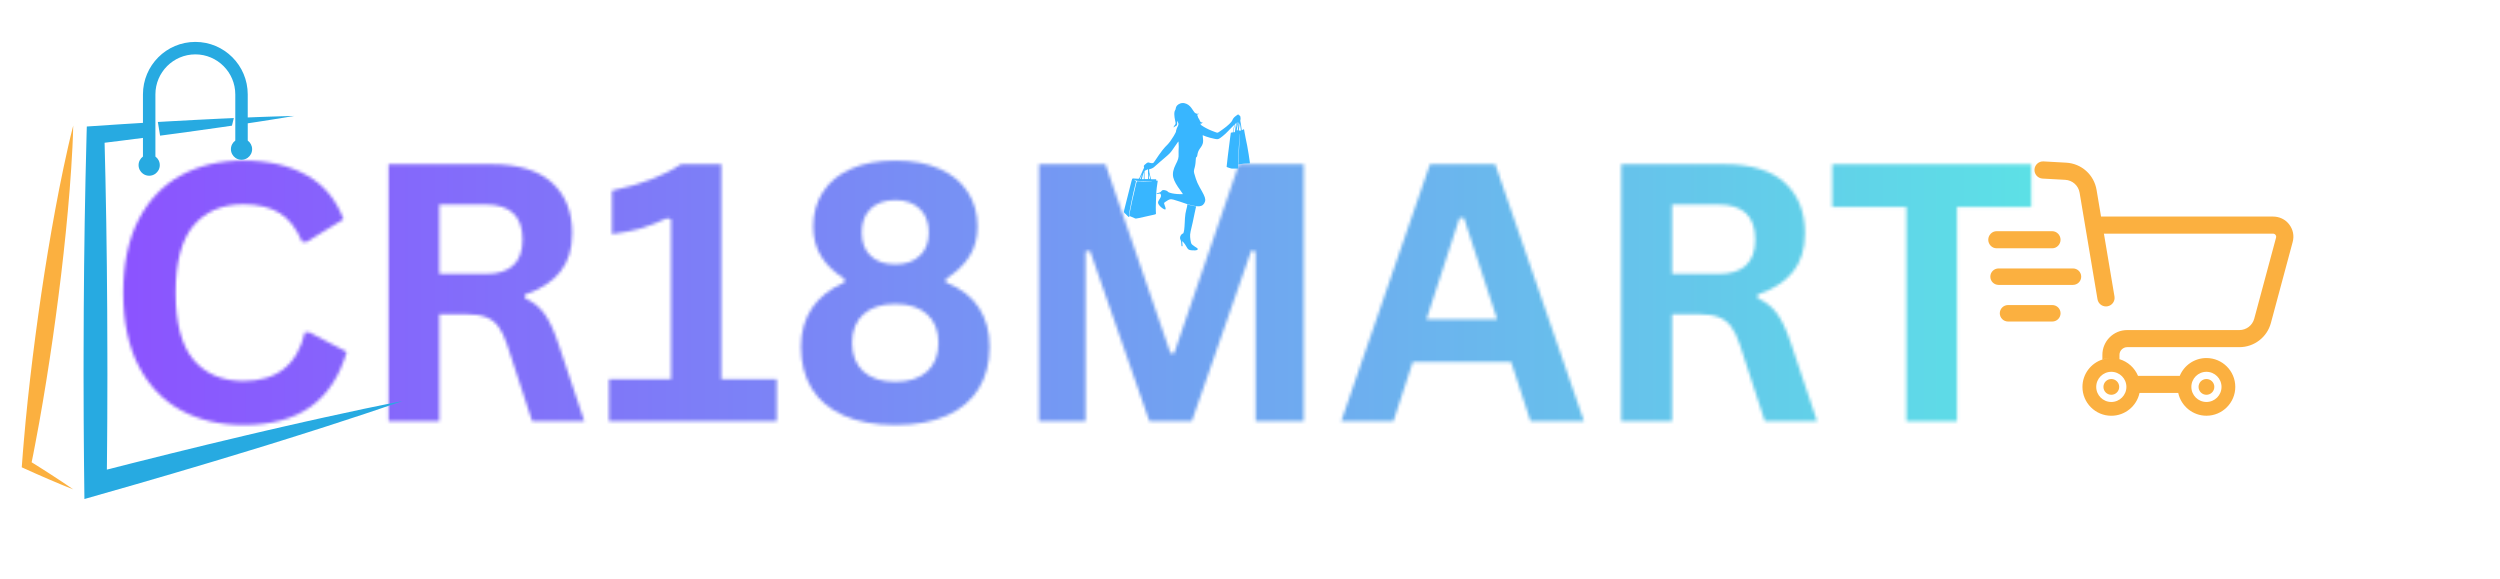
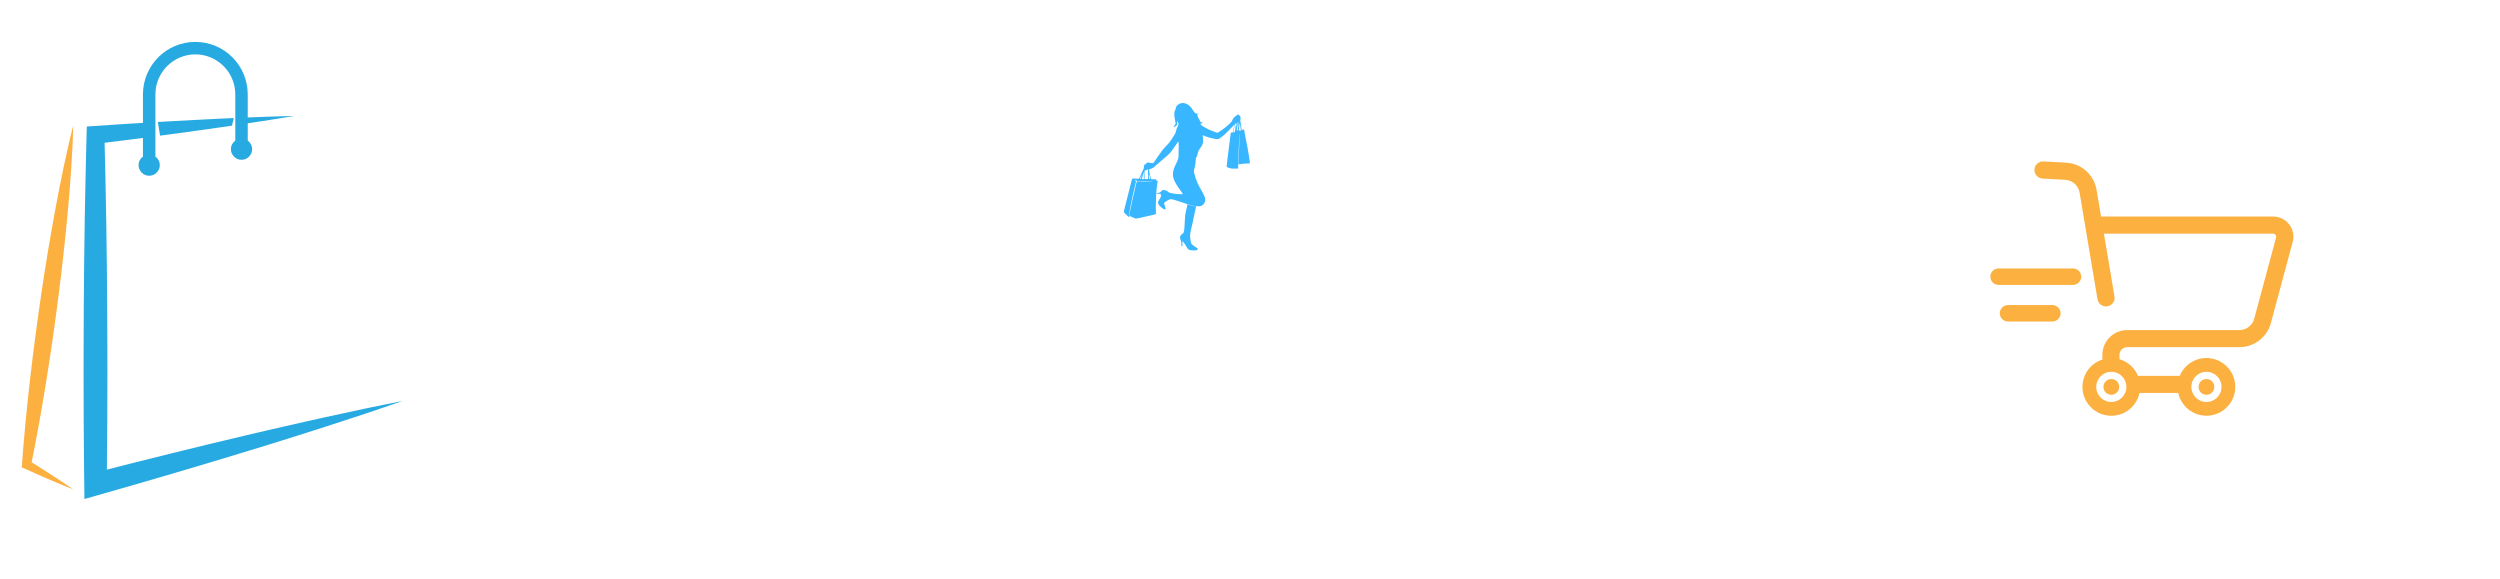
<svg xmlns="http://www.w3.org/2000/svg" version="1.0" preserveAspectRatio="xMidYMid meet" height="250" viewBox="0 0 810 187.5" zoomAndPan="magnify" width="1080">
  <defs>
    <filter id="1d93ebd31a" height="100%" width="100%" y="0%" x="0%">
      <feColorMatrix color-interpolation-filters="sRGB" values="0 0 0 0 1 0 0 0 0 1 0 0 0 0 1 0 0 0 1 0" />
    </filter>
    <g />
    <clipPath id="fa1cfe1f7f">
      <path clip-rule="nonzero" d="M 1.078 0 L 808.922 0 L 808.922 187 L 1.078 187 Z M 1.078 0" />
    </clipPath>
    <clipPath id="c93cadf011">
      <path clip-rule="nonzero" d="M 0.078 0 L 807.922 0 L 807.922 187 L 0.078 187 Z M 0.078 0" />
    </clipPath>
    <clipPath id="89bdf2b02a">
      <path clip-rule="nonzero" d="M 0.078 0 L 807.922 0 L 807.922 187 L 0.078 187 Z M 0.078 0" />
    </clipPath>
    <linearGradient id="1d2aead615" y2="108.5" gradientUnits="userSpaceOnUse" x2="1063.426" y1="108.5" gradientTransform="matrix(0.748, 0, 0, 0.748, 12.537, 10.071)" x1="-16.659">
      <stop offset="0" stop-color="rgb(54.9%, 32.159%, 100%)" stop-opacity="1" />
      <stop offset="0.031" stop-color="rgb(54.9%, 32.159%, 100%)" stop-opacity="1" />
      <stop offset="0.039" stop-color="rgb(54.9%, 32.159%, 100%)" stop-opacity="1" />
      <stop offset="0.043" stop-color="rgb(54.817%, 32.402%, 99.957%)" stop-opacity="1" />
      <stop offset="0.047" stop-color="rgb(54.736%, 32.645%, 99.915%)" stop-opacity="1" />
      <stop offset="0.051" stop-color="rgb(54.642%, 32.927%, 99.864%)" stop-opacity="1" />
      <stop offset="0.055" stop-color="rgb(54.547%, 33.209%, 99.815%)" stop-opacity="1" />
      <stop offset="0.059" stop-color="rgb(54.453%, 33.492%, 99.767%)" stop-opacity="1" />
      <stop offset="0.062" stop-color="rgb(54.358%, 33.774%, 99.718%)" stop-opacity="1" />
      <stop offset="0.066" stop-color="rgb(54.263%, 34.056%, 99.667%)" stop-opacity="1" />
      <stop offset="0.07" stop-color="rgb(54.169%, 34.338%, 99.619%)" stop-opacity="1" />
      <stop offset="0.074" stop-color="rgb(54.073%, 34.621%, 99.568%)" stop-opacity="1" />
      <stop offset="0.078" stop-color="rgb(53.978%, 34.903%, 99.519%)" stop-opacity="1" />
      <stop offset="0.082" stop-color="rgb(53.883%, 35.185%, 99.471%)" stop-opacity="1" />
      <stop offset="0.086" stop-color="rgb(53.789%, 35.468%, 99.422%)" stop-opacity="1" />
      <stop offset="0.09" stop-color="rgb(53.694%, 35.75%, 99.371%)" stop-opacity="1" />
      <stop offset="0.094" stop-color="rgb(53.6%, 36.032%, 99.323%)" stop-opacity="1" />
      <stop offset="0.098" stop-color="rgb(53.505%, 36.314%, 99.272%)" stop-opacity="1" />
      <stop offset="0.102" stop-color="rgb(53.41%, 36.597%, 99.223%)" stop-opacity="1" />
      <stop offset="0.105" stop-color="rgb(53.316%, 36.879%, 99.174%)" stop-opacity="1" />
      <stop offset="0.109" stop-color="rgb(53.221%, 37.161%, 99.126%)" stop-opacity="1" />
      <stop offset="0.113" stop-color="rgb(53.127%, 37.442%, 99.075%)" stop-opacity="1" />
      <stop offset="0.117" stop-color="rgb(53.032%, 37.724%, 99.026%)" stop-opacity="1" />
      <stop offset="0.121" stop-color="rgb(52.936%, 38.007%, 98.976%)" stop-opacity="1" />
      <stop offset="0.125" stop-color="rgb(52.841%, 38.289%, 98.927%)" stop-opacity="1" />
      <stop offset="0.129" stop-color="rgb(52.747%, 38.571%, 98.878%)" stop-opacity="1" />
      <stop offset="0.133" stop-color="rgb(52.652%, 38.853%, 98.83%)" stop-opacity="1" />
      <stop offset="0.137" stop-color="rgb(52.557%, 39.136%, 98.779%)" stop-opacity="1" />
      <stop offset="0.141" stop-color="rgb(52.463%, 39.418%, 98.73%)" stop-opacity="1" />
      <stop offset="0.145" stop-color="rgb(52.368%, 39.7%, 98.68%)" stop-opacity="1" />
      <stop offset="0.148" stop-color="rgb(52.274%, 39.983%, 98.631%)" stop-opacity="1" />
      <stop offset="0.152" stop-color="rgb(52.179%, 40.265%, 98.582%)" stop-opacity="1" />
      <stop offset="0.156" stop-color="rgb(52.084%, 40.547%, 98.534%)" stop-opacity="1" />
      <stop offset="0.16" stop-color="rgb(51.99%, 40.829%, 98.483%)" stop-opacity="1" />
      <stop offset="0.164" stop-color="rgb(51.895%, 41.112%, 98.434%)" stop-opacity="1" />
      <stop offset="0.168" stop-color="rgb(51.801%, 41.394%, 98.386%)" stop-opacity="1" />
      <stop offset="0.172" stop-color="rgb(51.706%, 41.676%, 98.337%)" stop-opacity="1" />
      <stop offset="0.176" stop-color="rgb(51.61%, 41.959%, 98.286%)" stop-opacity="1" />
      <stop offset="0.18" stop-color="rgb(51.515%, 42.241%, 98.238%)" stop-opacity="1" />
      <stop offset="0.184" stop-color="rgb(51.421%, 42.523%, 98.187%)" stop-opacity="1" />
      <stop offset="0.188" stop-color="rgb(51.326%, 42.805%, 98.138%)" stop-opacity="1" />
      <stop offset="0.191" stop-color="rgb(51.231%, 43.088%, 98.09%)" stop-opacity="1" />
      <stop offset="0.195" stop-color="rgb(51.137%, 43.37%, 98.041%)" stop-opacity="1" />
      <stop offset="0.199" stop-color="rgb(51.042%, 43.652%, 97.99%)" stop-opacity="1" />
      <stop offset="0.203" stop-color="rgb(50.948%, 43.935%, 97.942%)" stop-opacity="1" />
      <stop offset="0.207" stop-color="rgb(50.853%, 44.217%, 97.891%)" stop-opacity="1" />
      <stop offset="0.211" stop-color="rgb(50.758%, 44.499%, 97.842%)" stop-opacity="1" />
      <stop offset="0.215" stop-color="rgb(50.664%, 44.781%, 97.794%)" stop-opacity="1" />
      <stop offset="0.219" stop-color="rgb(50.569%, 45.064%, 97.745%)" stop-opacity="1" />
      <stop offset="0.223" stop-color="rgb(50.473%, 45.346%, 97.694%)" stop-opacity="1" />
      <stop offset="0.227" stop-color="rgb(50.378%, 45.628%, 97.646%)" stop-opacity="1" />
      <stop offset="0.23" stop-color="rgb(50.284%, 45.911%, 97.595%)" stop-opacity="1" />
      <stop offset="0.234" stop-color="rgb(50.189%, 46.193%, 97.546%)" stop-opacity="1" />
      <stop offset="0.238" stop-color="rgb(50.095%, 46.475%, 97.498%)" stop-opacity="1" />
      <stop offset="0.242" stop-color="rgb(50%, 46.758%, 97.449%)" stop-opacity="1" />
      <stop offset="0.246" stop-color="rgb(49.905%, 47.04%, 97.398%)" stop-opacity="1" />
      <stop offset="0.25" stop-color="rgb(49.811%, 47.322%, 97.35%)" stop-opacity="1" />
      <stop offset="0.254" stop-color="rgb(49.716%, 47.604%, 97.299%)" stop-opacity="1" />
      <stop offset="0.258" stop-color="rgb(49.622%, 47.887%, 97.25%)" stop-opacity="1" />
      <stop offset="0.262" stop-color="rgb(49.527%, 48.169%, 97.202%)" stop-opacity="1" />
      <stop offset="0.266" stop-color="rgb(49.432%, 48.451%, 97.153%)" stop-opacity="1" />
      <stop offset="0.27" stop-color="rgb(49.336%, 48.734%, 97.102%)" stop-opacity="1" />
      <stop offset="0.273" stop-color="rgb(49.242%, 49.016%, 97.054%)" stop-opacity="1" />
      <stop offset="0.277" stop-color="rgb(49.147%, 49.298%, 97.003%)" stop-opacity="1" />
      <stop offset="0.281" stop-color="rgb(49.052%, 49.58%, 96.954%)" stop-opacity="1" />
      <stop offset="0.285" stop-color="rgb(48.958%, 49.863%, 96.906%)" stop-opacity="1" />
      <stop offset="0.289" stop-color="rgb(48.863%, 50.145%, 96.857%)" stop-opacity="1" />
      <stop offset="0.293" stop-color="rgb(48.769%, 50.427%, 96.806%)" stop-opacity="1" />
      <stop offset="0.297" stop-color="rgb(48.674%, 50.71%, 96.758%)" stop-opacity="1" />
      <stop offset="0.301" stop-color="rgb(48.579%, 50.992%, 96.707%)" stop-opacity="1" />
      <stop offset="0.305" stop-color="rgb(48.485%, 51.274%, 96.658%)" stop-opacity="1" />
      <stop offset="0.309" stop-color="rgb(48.39%, 51.556%, 96.609%)" stop-opacity="1" />
      <stop offset="0.312" stop-color="rgb(48.296%, 51.839%, 96.561%)" stop-opacity="1" />
      <stop offset="0.316" stop-color="rgb(48.201%, 52.121%, 96.51%)" stop-opacity="1" />
      <stop offset="0.32" stop-color="rgb(48.106%, 52.403%, 96.461%)" stop-opacity="1" />
      <stop offset="0.324" stop-color="rgb(48.01%, 52.686%, 96.411%)" stop-opacity="1" />
      <stop offset="0.328" stop-color="rgb(47.916%, 52.968%, 96.362%)" stop-opacity="1" />
      <stop offset="0.332" stop-color="rgb(47.821%, 53.25%, 96.313%)" stop-opacity="1" />
      <stop offset="0.336" stop-color="rgb(47.726%, 53.532%, 96.265%)" stop-opacity="1" />
      <stop offset="0.34" stop-color="rgb(47.632%, 53.815%, 96.214%)" stop-opacity="1" />
      <stop offset="0.344" stop-color="rgb(47.537%, 54.097%, 96.165%)" stop-opacity="1" />
      <stop offset="0.348" stop-color="rgb(47.443%, 54.378%, 96.117%)" stop-opacity="1" />
      <stop offset="0.352" stop-color="rgb(47.348%, 54.66%, 96.068%)" stop-opacity="1" />
      <stop offset="0.355" stop-color="rgb(47.253%, 54.942%, 96.017%)" stop-opacity="1" />
      <stop offset="0.359" stop-color="rgb(47.159%, 55.225%, 95.969%)" stop-opacity="1" />
      <stop offset="0.363" stop-color="rgb(47.064%, 55.507%, 95.918%)" stop-opacity="1" />
      <stop offset="0.367" stop-color="rgb(46.97%, 55.789%, 95.869%)" stop-opacity="1" />
      <stop offset="0.371" stop-color="rgb(46.873%, 56.071%, 95.821%)" stop-opacity="1" />
      <stop offset="0.375" stop-color="rgb(46.779%, 56.354%, 95.772%)" stop-opacity="1" />
      <stop offset="0.379" stop-color="rgb(46.684%, 56.636%, 95.721%)" stop-opacity="1" />
      <stop offset="0.383" stop-color="rgb(46.59%, 56.918%, 95.673%)" stop-opacity="1" />
      <stop offset="0.387" stop-color="rgb(46.495%, 57.201%, 95.622%)" stop-opacity="1" />
      <stop offset="0.391" stop-color="rgb(46.4%, 57.483%, 95.573%)" stop-opacity="1" />
      <stop offset="0.395" stop-color="rgb(46.306%, 57.765%, 95.525%)" stop-opacity="1" />
      <stop offset="0.398" stop-color="rgb(46.211%, 58.047%, 95.476%)" stop-opacity="1" />
      <stop offset="0.402" stop-color="rgb(46.117%, 58.33%, 95.425%)" stop-opacity="1" />
      <stop offset="0.406" stop-color="rgb(46.022%, 58.612%, 95.377%)" stop-opacity="1" />
      <stop offset="0.41" stop-color="rgb(45.927%, 58.894%, 95.326%)" stop-opacity="1" />
      <stop offset="0.414" stop-color="rgb(45.833%, 59.177%, 95.277%)" stop-opacity="1" />
      <stop offset="0.418" stop-color="rgb(45.738%, 59.459%, 95.229%)" stop-opacity="1" />
      <stop offset="0.422" stop-color="rgb(45.644%, 59.741%, 95.18%)" stop-opacity="1" />
      <stop offset="0.426" stop-color="rgb(45.547%, 60.023%, 95.129%)" stop-opacity="1" />
      <stop offset="0.43" stop-color="rgb(45.453%, 60.306%, 95.081%)" stop-opacity="1" />
      <stop offset="0.434" stop-color="rgb(45.358%, 60.588%, 95.03%)" stop-opacity="1" />
      <stop offset="0.438" stop-color="rgb(45.264%, 60.87%, 94.981%)" stop-opacity="1" />
      <stop offset="0.441" stop-color="rgb(45.169%, 61.153%, 94.933%)" stop-opacity="1" />
      <stop offset="0.445" stop-color="rgb(45.074%, 61.435%, 94.884%)" stop-opacity="1" />
      <stop offset="0.449" stop-color="rgb(44.98%, 61.717%, 94.833%)" stop-opacity="1" />
      <stop offset="0.453" stop-color="rgb(44.885%, 62%, 94.785%)" stop-opacity="1" />
      <stop offset="0.457" stop-color="rgb(44.791%, 62.282%, 94.734%)" stop-opacity="1" />
      <stop offset="0.461" stop-color="rgb(44.696%, 62.564%, 94.685%)" stop-opacity="1" />
      <stop offset="0.465" stop-color="rgb(44.601%, 62.846%, 94.637%)" stop-opacity="1" />
      <stop offset="0.469" stop-color="rgb(44.507%, 63.129%, 94.588%)" stop-opacity="1" />
      <stop offset="0.473" stop-color="rgb(44.411%, 63.411%, 94.537%)" stop-opacity="1" />
      <stop offset="0.477" stop-color="rgb(44.316%, 63.693%, 94.489%)" stop-opacity="1" />
      <stop offset="0.48" stop-color="rgb(44.221%, 63.976%, 94.438%)" stop-opacity="1" />
      <stop offset="0.484" stop-color="rgb(44.127%, 64.258%, 94.389%)" stop-opacity="1" />
      <stop offset="0.488" stop-color="rgb(44.032%, 64.54%, 94.341%)" stop-opacity="1" />
      <stop offset="0.492" stop-color="rgb(43.938%, 64.822%, 94.292%)" stop-opacity="1" />
      <stop offset="0.496" stop-color="rgb(43.843%, 65.105%, 94.241%)" stop-opacity="1" />
      <stop offset="0.5" stop-color="rgb(43.748%, 65.387%, 94.193%)" stop-opacity="1" />
      <stop offset="0.504" stop-color="rgb(43.654%, 65.669%, 94.142%)" stop-opacity="1" />
      <stop offset="0.508" stop-color="rgb(43.559%, 65.952%, 94.093%)" stop-opacity="1" />
      <stop offset="0.512" stop-color="rgb(43.465%, 66.234%, 94.044%)" stop-opacity="1" />
      <stop offset="0.516" stop-color="rgb(43.37%, 66.516%, 93.996%)" stop-opacity="1" />
      <stop offset="0.52" stop-color="rgb(43.274%, 66.798%, 93.945%)" stop-opacity="1" />
      <stop offset="0.523" stop-color="rgb(43.179%, 67.081%, 93.896%)" stop-opacity="1" />
      <stop offset="0.527" stop-color="rgb(43.085%, 67.363%, 93.848%)" stop-opacity="1" />
      <stop offset="0.531" stop-color="rgb(42.99%, 67.645%, 93.799%)" stop-opacity="1" />
      <stop offset="0.535" stop-color="rgb(42.896%, 67.928%, 93.748%)" stop-opacity="1" />
      <stop offset="0.539" stop-color="rgb(42.801%, 68.21%, 93.7%)" stop-opacity="1" />
      <stop offset="0.543" stop-color="rgb(42.706%, 68.492%, 93.649%)" stop-opacity="1" />
      <stop offset="0.547" stop-color="rgb(42.612%, 68.774%, 93.6%)" stop-opacity="1" />
      <stop offset="0.551" stop-color="rgb(42.517%, 69.057%, 93.552%)" stop-opacity="1" />
      <stop offset="0.555" stop-color="rgb(42.422%, 69.339%, 93.503%)" stop-opacity="1" />
      <stop offset="0.559" stop-color="rgb(42.328%, 69.621%, 93.452%)" stop-opacity="1" />
      <stop offset="0.562" stop-color="rgb(42.233%, 69.904%, 93.404%)" stop-opacity="1" />
      <stop offset="0.566" stop-color="rgb(42.139%, 70.186%, 93.353%)" stop-opacity="1" />
      <stop offset="0.57" stop-color="rgb(42.044%, 70.468%, 93.304%)" stop-opacity="1" />
      <stop offset="0.574" stop-color="rgb(41.948%, 70.75%, 93.256%)" stop-opacity="1" />
      <stop offset="0.578" stop-color="rgb(41.853%, 71.033%, 93.207%)" stop-opacity="1" />
      <stop offset="0.582" stop-color="rgb(41.759%, 71.313%, 93.156%)" stop-opacity="1" />
      <stop offset="0.586" stop-color="rgb(41.664%, 71.596%, 93.108%)" stop-opacity="1" />
      <stop offset="0.59" stop-color="rgb(41.57%, 71.878%, 93.057%)" stop-opacity="1" />
      <stop offset="0.594" stop-color="rgb(41.475%, 72.16%, 93.008%)" stop-opacity="1" />
      <stop offset="0.598" stop-color="rgb(41.38%, 72.443%, 92.96%)" stop-opacity="1" />
      <stop offset="0.602" stop-color="rgb(41.286%, 72.725%, 92.911%)" stop-opacity="1" />
      <stop offset="0.605" stop-color="rgb(41.191%, 73.007%, 92.86%)" stop-opacity="1" />
      <stop offset="0.609" stop-color="rgb(41.096%, 73.289%, 92.812%)" stop-opacity="1" />
      <stop offset="0.613" stop-color="rgb(41.002%, 73.572%, 92.761%)" stop-opacity="1" />
      <stop offset="0.617" stop-color="rgb(40.907%, 73.854%, 92.712%)" stop-opacity="1" />
      <stop offset="0.621" stop-color="rgb(40.811%, 74.136%, 92.664%)" stop-opacity="1" />
      <stop offset="0.625" stop-color="rgb(40.717%, 74.419%, 92.615%)" stop-opacity="1" />
      <stop offset="0.629" stop-color="rgb(40.622%, 74.701%, 92.564%)" stop-opacity="1" />
      <stop offset="0.633" stop-color="rgb(40.527%, 74.983%, 92.516%)" stop-opacity="1" />
      <stop offset="0.637" stop-color="rgb(40.433%, 75.266%, 92.465%)" stop-opacity="1" />
      <stop offset="0.641" stop-color="rgb(40.338%, 75.548%, 92.416%)" stop-opacity="1" />
      <stop offset="0.645" stop-color="rgb(40.244%, 75.83%, 92.368%)" stop-opacity="1" />
      <stop offset="0.648" stop-color="rgb(40.149%, 76.112%, 92.319%)" stop-opacity="1" />
      <stop offset="0.652" stop-color="rgb(40.054%, 76.395%, 92.268%)" stop-opacity="1" />
      <stop offset="0.656" stop-color="rgb(39.96%, 76.677%, 92.22%)" stop-opacity="1" />
      <stop offset="0.66" stop-color="rgb(39.865%, 76.959%, 92.169%)" stop-opacity="1" />
      <stop offset="0.664" stop-color="rgb(39.771%, 77.242%, 92.12%)" stop-opacity="1" />
      <stop offset="0.668" stop-color="rgb(39.674%, 77.524%, 92.072%)" stop-opacity="1" />
      <stop offset="0.672" stop-color="rgb(39.58%, 77.806%, 92.023%)" stop-opacity="1" />
      <stop offset="0.676" stop-color="rgb(39.485%, 78.088%, 91.972%)" stop-opacity="1" />
      <stop offset="0.68" stop-color="rgb(39.391%, 78.371%, 91.924%)" stop-opacity="1" />
      <stop offset="0.684" stop-color="rgb(39.296%, 78.653%, 91.873%)" stop-opacity="1" />
      <stop offset="0.688" stop-color="rgb(39.201%, 78.935%, 91.824%)" stop-opacity="1" />
      <stop offset="0.691" stop-color="rgb(39.107%, 79.218%, 91.776%)" stop-opacity="1" />
      <stop offset="0.695" stop-color="rgb(39.012%, 79.5%, 91.727%)" stop-opacity="1" />
      <stop offset="0.699" stop-color="rgb(38.918%, 79.782%, 91.676%)" stop-opacity="1" />
      <stop offset="0.703" stop-color="rgb(38.823%, 80.064%, 91.628%)" stop-opacity="1" />
      <stop offset="0.707" stop-color="rgb(38.728%, 80.347%, 91.579%)" stop-opacity="1" />
      <stop offset="0.711" stop-color="rgb(38.634%, 80.629%, 91.53%)" stop-opacity="1" />
      <stop offset="0.715" stop-color="rgb(38.539%, 80.911%, 91.479%)" stop-opacity="1" />
      <stop offset="0.719" stop-color="rgb(38.445%, 81.194%, 91.431%)" stop-opacity="1" />
      <stop offset="0.723" stop-color="rgb(38.348%, 81.476%, 91.38%)" stop-opacity="1" />
      <stop offset="0.727" stop-color="rgb(38.254%, 81.758%, 91.331%)" stop-opacity="1" />
      <stop offset="0.73" stop-color="rgb(38.159%, 82.04%, 91.283%)" stop-opacity="1" />
      <stop offset="0.734" stop-color="rgb(38.065%, 82.323%, 91.234%)" stop-opacity="1" />
      <stop offset="0.738" stop-color="rgb(37.97%, 82.605%, 91.183%)" stop-opacity="1" />
      <stop offset="0.742" stop-color="rgb(37.875%, 82.887%, 91.135%)" stop-opacity="1" />
      <stop offset="0.746" stop-color="rgb(37.781%, 83.17%, 91.084%)" stop-opacity="1" />
      <stop offset="0.75" stop-color="rgb(37.686%, 83.452%, 91.035%)" stop-opacity="1" />
      <stop offset="0.754" stop-color="rgb(37.592%, 83.734%, 90.987%)" stop-opacity="1" />
      <stop offset="0.758" stop-color="rgb(37.497%, 84.016%, 90.938%)" stop-opacity="1" />
      <stop offset="0.762" stop-color="rgb(37.402%, 84.299%, 90.887%)" stop-opacity="1" />
      <stop offset="0.766" stop-color="rgb(37.308%, 84.581%, 90.839%)" stop-opacity="1" />
      <stop offset="0.77" stop-color="rgb(37.212%, 84.863%, 90.788%)" stop-opacity="1" />
      <stop offset="0.773" stop-color="rgb(37.117%, 85.146%, 90.739%)" stop-opacity="1" />
      <stop offset="0.777" stop-color="rgb(37.022%, 85.428%, 90.691%)" stop-opacity="1" />
      <stop offset="0.781" stop-color="rgb(36.928%, 85.71%, 90.642%)" stop-opacity="1" />
      <stop offset="0.785" stop-color="rgb(36.833%, 85.992%, 90.591%)" stop-opacity="1" />
      <stop offset="0.789" stop-color="rgb(36.739%, 86.275%, 90.543%)" stop-opacity="1" />
      <stop offset="0.793" stop-color="rgb(36.644%, 86.557%, 90.492%)" stop-opacity="1" />
      <stop offset="0.797" stop-color="rgb(36.549%, 86.839%, 90.443%)" stop-opacity="1" />
      <stop offset="0.801" stop-color="rgb(36.455%, 87.122%, 90.395%)" stop-opacity="1" />
      <stop offset="0.805" stop-color="rgb(36.36%, 87.404%, 90.346%)" stop-opacity="1" />
      <stop offset="0.809" stop-color="rgb(36.266%, 87.686%, 90.295%)" stop-opacity="1" />
      <stop offset="0.812" stop-color="rgb(36.171%, 87.968%, 90.247%)" stop-opacity="1" />
      <stop offset="0.875" stop-color="rgb(36.125%, 88.103%, 90.222%)" stop-opacity="1" />
      <stop offset="1" stop-color="rgb(36.079%, 88.239%, 90.199%)" stop-opacity="1" />
    </linearGradient>
    <clipPath id="50ed7cf6f8">
      <rect height="187" y="0" width="808" x="0" />
    </clipPath>
    <clipPath id="1123921757">
-       <path clip-rule="nonzero" d="M 0.078 0 L 807.922 0 L 807.922 187 L 0.078 187 Z M 0.078 0" />
-     </clipPath>
+       </clipPath>
    <clipPath id="0b5e10e508">
      <rect height="187" y="0" width="808" x="0" />
    </clipPath>
    <clipPath id="be7d7fc709">
      <rect height="187" y="0" width="808" x="0" />
    </clipPath>
    <mask id="433caad255">
      <g filter="url(#1d93ebd31a)">
        <g transform="matrix(1, 0, 0, 1, 0, 0)">
          <g clip-path="url(#be7d7fc709)">
            <g clip-path="url(#1123921757)">
              <g transform="matrix(1, 0, 0, 1, 0, 0)">
                <g clip-path="url(#0b5e10e508)">
                  <g fill-opacity="1" fill="#000000">
                    <g transform="translate(32.38, 136.498)">
                      <g>
-                         <path d="M 45.516 1.203 C 37.836 1.203 31.078 -0.391 25.234 -3.578 C 19.391 -6.773 14.812 -11.57 11.5 -17.969 C 8.195 -24.363 6.547 -32.254 6.547 -41.641 C 6.547 -51.016 8.195 -58.898 11.5 -65.297 C 14.812 -71.703 19.391 -76.5 25.234 -79.688 C 31.078 -82.875 37.836 -84.469 45.516 -84.469 C 53.523 -84.469 60.328 -82.898 65.922 -79.766 C 71.523 -76.641 75.523 -71.867 77.922 -65.453 L 65.906 -58.094 L 64.484 -58.156 C 62.691 -62.488 60.266 -65.594 57.203 -67.469 C 54.148 -69.352 50.254 -70.297 45.516 -70.297 C 38.598 -70.297 33.203 -68.004 29.328 -63.422 C 25.461 -58.848 23.531 -51.586 23.531 -41.641 C 23.531 -31.723 25.461 -24.477 29.328 -19.906 C 33.203 -15.332 38.598 -13.047 45.516 -13.047 C 56.336 -13.047 62.961 -18.305 65.391 -28.828 L 66.812 -28.828 L 78.953 -22.5 C 76.672 -14.602 72.773 -8.676 67.266 -4.719 C 61.766 -0.77 54.516 1.203 45.516 1.203 Z M 45.516 1.203" />
-                       </g>
+                         </g>
                    </g>
                  </g>
                  <g fill-opacity="1" fill="#000000">
                    <g transform="translate(114.06, 136.498)">
                      <g>
                        <path d="M 10.828 0 L 10.828 -83.281 L 44.266 -83.281 C 52.879 -83.281 59.379 -81.297 63.766 -77.328 C 68.148 -73.359 70.344 -67.879 70.344 -60.891 C 70.344 -55.836 69.062 -51.695 66.5 -48.469 C 63.938 -45.238 60.113 -42.77 55.031 -41.062 L 55.031 -39.875 C 57.645 -38.727 59.758 -37.035 61.375 -34.797 C 62.988 -32.555 64.516 -29.234 65.953 -24.828 L 74.281 0 L 57.359 0 L 49.219 -24.891 C 48.383 -27.398 47.441 -29.348 46.391 -30.734 C 45.348 -32.117 44.02 -33.125 42.406 -33.75 C 40.789 -34.375 38.691 -34.688 36.109 -34.688 L 27.281 -34.688 L 27.281 0 Z M 42.266 -47.734 C 50.242 -47.734 54.234 -51.453 54.234 -58.891 C 54.234 -66.453 50.242 -70.234 42.266 -70.234 L 27.281 -70.234 L 27.281 -47.734 Z M 42.266 -47.734" />
                      </g>
                    </g>
                  </g>
                  <g fill-opacity="1" fill="#000000">
                    <g transform="translate(191.925, 136.498)">
                      <g>
-                         <path d="M 4.391 0 L 4.391 -13.609 L 24.5 -13.609 L 24.5 -65.453 L 23.188 -65.797 C 20.332 -64.422 17.531 -63.332 14.781 -62.531 C 12.031 -61.738 8.891 -61.113 5.359 -60.656 L 5.359 -74.734 C 14.586 -76.672 22.047 -79.52 27.734 -83.281 L 40.781 -83.281 L 40.781 -13.609 L 58.734 -13.609 L 58.734 0 Z M 4.391 0" />
-                       </g>
+                         </g>
                    </g>
                  </g>
                  <g fill-opacity="1" fill="#000000">
                    <g transform="translate(253.384, 136.498)">
                      <g>
                        <path d="M 35.719 1.203 C 29.102 1.203 23.508 0.176 18.938 -1.875 C 14.363 -3.926 10.914 -6.848 8.594 -10.641 C 6.281 -14.441 5.125 -18.945 5.125 -24.156 C 5.125 -28.977 6.316 -33.156 8.703 -36.688 C 11.098 -40.219 14.598 -42.988 19.203 -45 L 19.203 -46.203 C 15.93 -48.211 13.43 -50.602 11.703 -53.375 C 9.973 -56.145 9.109 -59.391 9.109 -63.109 C 9.109 -67.328 10.145 -71.051 12.219 -74.281 C 14.289 -77.508 17.328 -80.016 21.328 -81.797 C 25.336 -83.578 30.133 -84.469 35.719 -84.469 C 41.301 -84.469 46.082 -83.578 50.062 -81.797 C 54.051 -80.016 57.086 -77.508 59.172 -74.281 C 61.266 -71.051 62.312 -67.328 62.312 -63.109 C 62.312 -59.391 61.438 -56.148 59.688 -53.391 C 57.945 -50.641 55.426 -48.242 52.125 -46.203 L 52.125 -45 C 56.977 -43.062 60.547 -40.305 62.828 -36.734 C 65.109 -33.172 66.25 -28.977 66.25 -24.156 C 66.25 -18.945 65.086 -14.441 62.766 -10.641 C 60.453 -6.848 57.016 -3.926 52.453 -1.875 C 47.898 0.176 42.32 1.203 35.719 1.203 Z M 35.719 -50.859 C 39.02 -50.859 41.645 -51.77 43.594 -53.594 C 45.551 -55.414 46.531 -57.941 46.531 -61.172 C 46.531 -64.441 45.551 -67.004 43.594 -68.859 C 41.645 -70.723 39.02 -71.656 35.719 -71.656 C 32.332 -71.656 29.672 -70.734 27.734 -68.891 C 25.797 -67.047 24.828 -64.473 24.828 -61.172 C 24.828 -57.91 25.797 -55.375 27.734 -53.562 C 29.672 -51.758 32.332 -50.859 35.719 -50.859 Z M 35.719 -12.812 C 40.156 -12.812 43.586 -13.922 46.016 -16.141 C 48.453 -18.367 49.672 -21.457 49.672 -25.406 C 49.672 -29.352 48.453 -32.438 46.016 -34.656 C 43.586 -36.883 40.156 -38 35.719 -38 C 31.238 -38 27.781 -36.883 25.344 -34.656 C 22.914 -32.438 21.703 -29.352 21.703 -25.406 C 21.703 -21.457 22.914 -18.367 25.344 -16.141 C 27.781 -13.922 31.238 -12.812 35.719 -12.812 Z M 35.719 -12.812" />
                      </g>
                    </g>
                  </g>
                  <g fill-opacity="1" fill="#000000">
                    <g transform="translate(324.812, 136.498)">
                      <g>
                        <path d="M 25.922 0 L 10.828 0 L 10.828 -83.281 L 32.359 -83.281 L 53.422 -22.047 L 54.625 -22.047 L 75.594 -83.281 L 96.609 -83.281 L 96.609 0 L 81 0 L 81 -55.031 L 79.578 -55.25 L 60.328 0 L 46.594 0 L 27.344 -55.25 L 25.922 -55.031 Z M 25.922 0" />
                      </g>
                    </g>
                  </g>
                  <g fill-opacity="1" fill="#000000">
                    <g transform="translate(432.295, 136.498)">
                      <g>
                        <path d="M 79.922 0 L 62.594 0 L 56.328 -19.203 L 24.438 -19.203 L 18.172 0 L 1.25 0 L 30.016 -83.281 L 51.156 -83.281 Z M 39.594 -65.906 L 28.875 -33.031 L 51.781 -33.031 L 41.016 -65.906 Z M 39.594 -65.906" />
                      </g>
                    </g>
                  </g>
                  <g fill-opacity="1" fill="#000000">
                    <g transform="translate(513.463, 136.498)">
                      <g>
                        <path d="M 10.828 0 L 10.828 -83.281 L 44.266 -83.281 C 52.879 -83.281 59.379 -81.297 63.766 -77.328 C 68.148 -73.359 70.344 -67.879 70.344 -60.891 C 70.344 -55.836 69.062 -51.695 66.5 -48.469 C 63.938 -45.238 60.113 -42.77 55.031 -41.062 L 55.031 -39.875 C 57.645 -38.727 59.758 -37.035 61.375 -34.797 C 62.988 -32.555 64.516 -29.234 65.953 -24.828 L 74.281 0 L 57.359 0 L 49.219 -24.891 C 48.383 -27.398 47.441 -29.348 46.391 -30.734 C 45.348 -32.117 44.02 -33.125 42.406 -33.75 C 40.789 -34.375 38.691 -34.688 36.109 -34.688 L 27.281 -34.688 L 27.281 0 Z M 42.266 -47.734 C 50.242 -47.734 54.234 -51.453 54.234 -58.891 C 54.234 -66.453 50.242 -70.234 42.266 -70.234 L 27.281 -70.234 L 27.281 -47.734 Z M 42.266 -47.734" />
                      </g>
                    </g>
                  </g>
                  <g fill-opacity="1" fill="#000000">
                    <g transform="translate(590.359, 136.498)">
                      <g>
-                         <path d="M 66.766 -83.281 L 66.766 -69.438 L 42.719 -69.438 L 42.719 0 L 26.312 0 L 26.312 -69.438 L 2.281 -69.438 L 2.281 -83.281 Z M 66.766 -83.281" />
-                       </g>
+                         </g>
                    </g>
                  </g>
                </g>
              </g>
            </g>
          </g>
        </g>
      </g>
    </mask>
    <clipPath id="de799f42ca">
      <path clip-rule="nonzero" d="M 0.078 0 L 807.922 0 L 807.922 187 L 0.078 187 Z M 0.078 0" />
    </clipPath>
    <clipPath id="1d428f9480">
      <rect height="187" y="0" width="808" x="0" />
    </clipPath>
    <clipPath id="6768bd3225">
      <rect height="187" y="0" width="808" x="0" />
    </clipPath>
    <clipPath id="120f388f4d">
      <path clip-rule="nonzero" d="M 7.027 40 L 24 40 L 24 159 L 7.027 159 Z M 7.027 40" />
    </clipPath>
    <clipPath id="80f67aa7c1">
      <path clip-rule="nonzero" d="M 27 13.578 L 130.449 13.578 L 130.449 161.684 L 27 161.684 Z M 27 13.578" />
    </clipPath>
    <clipPath id="36175dadc5">
      <path clip-rule="nonzero" d="M 644.195 86 L 675 86 L 675 93 L 644.195 93 Z M 644.195 86" />
    </clipPath>
    <clipPath id="ef8b13a442">
-       <path clip-rule="nonzero" d="M 644.195 74 L 668 74 L 668 81 L 644.195 81 Z M 644.195 74" />
-     </clipPath>
+       </clipPath>
    <clipPath id="81e4289d6e">
      <path clip-rule="nonzero" d="M 659.027 52.293 L 742.934 52.293 L 742.934 134.562 L 659.027 134.562 Z M 659.027 52.293" />
    </clipPath>
    <clipPath id="51822fd280">
      <path clip-rule="nonzero" d="M 364.07 33.336 L 405 33.336 L 405 81.207 L 364.07 81.207 Z M 364.07 33.336" />
    </clipPath>
  </defs>
  <g clip-path="url(#fa1cfe1f7f)">
    <g transform="matrix(1, 0, 0, 1, 1, 0)">
      <g clip-path="url(#6768bd3225)">
        <g clip-path="url(#c93cadf011)">
          <g mask="url(#433caad255)">
            <g transform="matrix(1, 0, 0, 1, 0, 0)">
              <g clip-path="url(#1d428f9480)">
                <g clip-path="url(#de799f42ca)">
                  <path fill-rule="nonzero" d="M 0.078 0 L 0.078 187 L 807.922 187 L 807.922 0 Z M 0.078 0" fill="url(#1d2aead615)" />
                </g>
              </g>
            </g>
          </g>
        </g>
      </g>
    </g>
  </g>
  <g clip-path="url(#120f388f4d)">
    <path fill-rule="nonzero" fill-opacity="1" d="M 11.41 143.883 C 11.848 141.613 12.262 139.34 12.68 137.066 C 13.074 134.789 13.496 132.52 13.871 130.238 C 14.254 127.961 14.645 125.684 15 123.402 C 15.363 121.121 15.73 118.844 16.066 116.559 C 16.41 114.277 16.766 111.992 17.082 109.707 C 17.398 107.418 17.742 105.137 18.039 102.844 C 18.34 100.555 18.66 98.27 18.945 95.977 L 19.797 89.102 C 20.059 86.805 20.34 84.516 20.586 82.219 C 20.832 79.922 21.098 77.625 21.316 75.324 C 21.547 73.027 21.773 70.727 21.977 68.426 C 22.195 66.121 22.375 63.816 22.57 61.512 C 22.742 59.203 22.922 56.898 23.07 54.59 C 23.223 52.277 23.359 49.969 23.473 47.652 C 23.586 45.336 23.676 43.016 23.727 40.691 C 23.145 42.941 22.605 45.199 22.09 47.457 C 21.574 49.719 21.078 51.98 20.602 54.246 C 20.121 56.512 19.668 58.777 19.211 61.047 C 18.777 63.316 18.324 65.586 17.914 67.859 C 17.484 70.133 17.082 72.406 16.684 74.684 C 16.273 76.957 15.906 79.238 15.52 81.516 C 15.137 83.793 14.789 86.078 14.418 88.355 L 13.379 95.203 C 13.035 97.488 12.727 99.777 12.395 102.062 C 12.062 104.348 11.773 106.637 11.465 108.926 C 11.152 111.211 10.871 113.504 10.586 115.797 C 10.293 118.086 10.031 120.383 9.766 122.676 C 9.488 124.969 9.254 127.266 9 129.566 C 8.746 131.859 8.535 134.16 8.305 136.461 C 8.094 138.762 7.871 141.066 7.684 143.367 L 7.395 146.824 L 7.133 150.285 L 7.047 151.406 L 7.902 151.797 C 9.203 152.391 10.516 152.969 11.824 153.555 L 13.793 154.414 L 15.766 155.273 C 17.082 155.84 18.402 156.398 19.727 156.949 L 21.723 157.762 C 22.387 158.035 23.055 158.301 23.723 158.559 C 23.133 158.145 22.543 157.738 21.945 157.34 L 20.16 156.133 C 18.965 155.34 17.766 154.555 16.559 153.777 L 14.75 152.613 L 12.938 151.461 C 12.039 150.898 11.148 150.336 10.25 149.777 L 10.754 147.293 Z M 11.41 143.883" fill="#fbb040" />
  </g>
  <g clip-path="url(#80f67aa7c1)">
    <path fill-rule="nonzero" fill-opacity="1" d="M 124.098 131.188 C 121.988 131.609 119.883 132.051 117.777 132.492 C 113.566 133.379 109.367 134.293 105.168 135.223 L 98.875 136.625 L 92.59 138.055 L 86.305 139.5 L 80.031 140.973 C 75.848 141.945 71.672 142.965 67.492 143.965 C 63.312 144.965 59.148 146.012 54.973 147.031 C 50.801 148.055 46.641 149.117 42.473 150.16 C 39.855 150.809 37.238 151.484 34.625 152.156 L 34.652 149.797 L 34.711 142.723 L 34.758 135.652 L 34.777 128.578 L 34.797 121.508 L 34.785 114.434 C 34.77 109.719 34.777 105.004 34.734 100.289 L 34.617 86.141 L 34.43 71.996 L 34.164 57.848 C 34.07 53.984 33.988 50.117 33.887 46.25 L 39.238 45.59 L 46.316 44.68 L 46.316 50.723 C 45.461 51.348 44.898 52.355 44.898 53.5 C 44.898 54.645 45.457 55.656 46.316 56.281 C 46.883 56.695 47.578 56.941 48.336 56.941 C 49.09 56.941 49.785 56.695 50.352 56.281 C 51.211 55.656 51.77 54.645 51.77 53.5 C 51.77 52.355 51.211 51.348 50.352 50.723 L 50.352 30.586 C 50.352 23.434 56.16 17.617 63.293 17.617 C 70.43 17.617 76.234 23.434 76.234 30.586 L 76.234 45.551 C 75.379 46.176 74.816 47.188 74.816 48.332 C 74.816 49.477 75.375 50.488 76.234 51.113 C 76.801 51.523 77.496 51.773 78.25 51.773 C 79.008 51.773 79.703 51.523 80.27 51.113 C 81.125 50.488 81.688 49.477 81.688 48.332 C 81.688 47.188 81.129 46.18 80.27 45.551 L 80.27 39.953 L 83.34 39.492 L 87.34 38.867 L 91.344 38.227 C 92.676 38.02 94.008 37.793 95.34 37.566 C 93.988 37.598 92.637 37.629 91.289 37.672 L 87.238 37.797 L 83.191 37.941 L 80.266 38.059 L 80.266 30.586 C 80.262 21.191 72.664 13.578 63.289 13.578 C 53.914 13.578 46.316 21.191 46.316 30.586 L 46.316 39.809 L 38.73 40.281 L 30.66 40.82 L 28.125 40.988 L 28.047 43.699 C 27.91 48.418 27.82 53.133 27.707 57.848 L 27.441 71.992 L 27.254 86.141 L 27.137 100.285 C 27.094 105.004 27.102 109.715 27.086 114.434 L 27.074 121.504 L 27.094 128.578 L 27.113 135.648 L 27.16 142.723 L 27.219 149.793 L 27.297 156.867 L 27.352 161.684 L 31.883 160.383 C 36.012 159.199 40.148 158.047 44.27 156.84 C 48.395 155.637 52.523 154.453 56.641 153.23 C 60.762 152.004 64.883 150.805 68.996 149.559 C 73.109 148.316 77.227 147.09 81.332 145.816 L 87.492 143.926 L 93.648 142 L 99.797 140.059 L 105.938 138.098 C 110.031 136.777 114.121 135.445 118.203 134.086 C 120.246 133.406 122.285 132.727 124.32 132.023 C 126.355 131.328 128.395 130.641 130.426 129.922 C 128.312 130.324 126.207 130.758 124.098 131.188 Z M 124.098 131.188" fill="#27aae1" />
  </g>
-   <path fill-rule="nonzero" fill-opacity="1" d="M 71.051 38.461 C 68.355 38.582 65.66 38.723 62.965 38.867 C 60.27 39 57.578 39.148 54.883 39.305 L 51.141 39.52 L 51.871 43.953 L 55.281 43.496 C 57.957 43.141 60.629 42.777 63.301 42.402 C 65.973 42.031 68.645 41.66 71.312 41.273 C 72.594 41.09 73.871 40.906 75.148 40.719 L 75.758 38.25 C 74.191 38.316 72.621 38.387 71.051 38.461 Z M 71.051 38.461" fill="#27aae1" />
+   <path fill-rule="nonzero" fill-opacity="1" d="M 71.051 38.461 C 68.355 38.582 65.66 38.723 62.965 38.867 C 60.27 39 57.578 39.148 54.883 39.305 L 51.141 39.52 L 51.871 43.953 L 55.281 43.496 C 57.957 43.141 60.629 42.777 63.301 42.402 C 65.973 42.031 68.645 41.66 71.312 41.273 C 72.594 41.09 73.871 40.906 75.148 40.719 L 75.758 38.25 C 74.191 38.316 72.621 38.387 71.051 38.461 M 71.051 38.461" fill="#27aae1" />
  <path fill-rule="nonzero" fill-opacity="1" d="M 664.938 98.836 L 650.617 98.836 C 649.137 98.836 647.934 100.023 647.934 101.504 C 647.934 102.984 649.137 104.176 650.617 104.176 L 664.938 104.176 C 666.418 104.176 667.621 102.984 667.621 101.504 C 667.621 100.023 666.418 98.836 664.938 98.836" fill="#fbb040" />
  <g clip-path="url(#36175dadc5)">
    <path fill-rule="nonzero" fill-opacity="1" d="M 671.629 86.973 L 647.551 86.973 C 646.066 86.973 644.867 88.16 644.867 89.641 C 644.867 91.121 646.066 92.309 647.551 92.309 L 671.629 92.309 C 673.109 92.309 674.312 91.121 674.312 89.641 C 674.312 88.16 673.109 86.973 671.629 86.973" fill="#fbb040" />
  </g>
  <g clip-path="url(#ef8b13a442)">
    <path fill-rule="nonzero" fill-opacity="1" d="M 646.879 80.445 L 664.938 80.445 C 666.418 80.445 667.621 79.16 667.621 77.68 C 667.621 76.195 666.418 74.91 664.938 74.91 L 646.879 74.91 C 645.398 74.91 644.195 76.195 644.195 77.68 C 644.195 79.16 645.398 80.445 646.879 80.445" fill="#fbb040" />
  </g>
  <path fill-rule="nonzero" fill-opacity="1" d="M 714.887 127.91 C 716.297 127.91 717.441 126.766 717.441 125.355 C 717.441 123.941 716.297 122.801 714.887 122.801 C 713.477 122.801 712.332 123.941 712.332 125.355 C 712.332 126.766 713.477 127.91 714.887 127.91" fill="#fbb040" />
  <path fill-rule="nonzero" fill-opacity="1" d="M 681.512 125.355 C 681.512 126.766 682.652 127.91 684.066 127.91 C 685.477 127.91 686.621 126.766 686.621 125.355 C 686.621 123.941 685.477 122.801 684.066 122.801 C 682.652 122.801 681.512 123.941 681.512 125.355" fill="#fbb040" />
  <g clip-path="url(#81e4289d6e)">
    <path fill-rule="nonzero" fill-opacity="1" d="M 688.953 125.355 C 688.953 128.051 686.758 130.242 684.062 130.242 C 681.371 130.242 679.176 128.051 679.176 125.355 C 679.176 122.656 681.371 120.465 684.062 120.465 C 686.758 120.465 688.953 122.656 688.953 125.355 Z M 714.887 120.465 C 717.582 120.465 719.773 122.656 719.773 125.355 C 719.773 128.051 717.582 130.242 714.887 130.242 C 712.191 130.242 710 128.051 710 125.355 C 710 122.656 712.191 120.465 714.887 120.465 Z M 736.418 70.164 L 680.73 70.164 L 680.723 70.078 L 679.289 61.535 C 678.465 56.613 674.406 52.977 669.422 52.703 L 662.105 52.297 C 660.574 52.211 659.254 53.387 659.168 54.926 C 659.086 56.461 660.262 57.777 661.801 57.859 L 669.117 58.262 C 671.477 58.391 673.402 60.109 673.793 62.441 L 679.59 96.957 C 679.82 98.32 681 99.285 682.336 99.285 C 682.488 99.285 682.645 99.273 682.801 99.246 C 684.32 98.992 685.344 97.57 685.09 96.051 L 681.668 75.699 L 736.418 75.699 C 736.875 75.699 737.141 75.922 737.262 76.074 C 737.383 76.23 737.562 76.539 737.445 76.98 L 730.375 103.254 C 729.793 105.426 727.812 106.941 725.562 106.941 L 689.211 106.941 C 684.777 106.941 681.172 110.535 681.172 114.969 L 681.172 116.465 C 681.961 116.168 683.031 116.039 684.043 116.039 C 684.047 116.039 684.051 116.039 684.055 116.039 C 683.047 116.039 682.078 116.184 681.168 116.484 C 677.426 117.703 674.715 121.219 674.715 125.363 C 674.715 130.516 678.91 134.707 684.062 134.707 C 688.52 134.707 692.258 131.57 693.188 127.391 C 693.332 126.734 693.414 126.059 693.414 125.363 C 693.414 125.367 693.414 125.32 693.414 125.324 C 693.414 126.023 693.332 126.715 693.188 127.309 L 705.762 127.309 C 705.617 126.715 705.539 126.023 705.539 125.324 C 705.539 125.32 705.539 125.344 705.539 125.34 C 705.539 126.035 705.617 126.723 705.762 127.375 C 706.695 131.555 710.43 134.695 714.887 134.695 C 720.043 134.695 724.234 130.504 724.234 125.352 C 724.234 120.195 720.043 116.004 714.887 116.004 C 710.984 116.004 707.637 118.379 706.238 121.781 C 706.234 121.789 706.23 121.773 706.23 121.773 L 692.723 121.773 C 692.719 121.773 692.715 121.789 692.715 121.781 C 691.648 119.191 689.445 117.195 686.738 116.383 C 686.73 116.383 686.707 116.395 686.707 116.391 L 686.707 114.969 C 686.707 113.609 687.852 112.48 689.211 112.48 L 725.562 112.48 C 730.328 112.48 734.523 109.277 735.762 104.672 L 742.828 78.402 C 743.371 76.391 742.953 74.352 741.688 72.699 C 740.422 71.047 738.5 70.164 736.418 70.164" fill="#fbb040" />
  </g>
  <g clip-path="url(#51822fd280)">
    <path fill-rule="evenodd" fill-opacity="1" d="M 381.059 42.309 C 381.102 42.117 381.199 41.789 381.32 41.504 C 381.441 41.215 381.602 40.949 381.703 40.711 C 381.805 40.477 381.844 40.258 381.816 40.078 C 381.793 39.902 381.695 39.754 381.609 39.594 C 381.52 39.434 381.43 39.262 381.383 39.18 C 381.34 39.098 381.34 39.098 381.348 39.199 C 381.352 39.309 381.359 39.516 381.379 39.703 C 381.398 39.883 381.414 40.027 381.402 40.18 C 381.391 40.336 381.34 40.496 381.277 40.598 C 381.207 40.703 381.109 40.762 380.977 40.828 C 380.84 40.891 380.664 40.965 380.535 41.07 C 380.414 41.172 380.336 41.312 380.297 41.293 C 380.262 41.273 380.254 41.105 380.316 40.961 C 380.383 40.809 380.508 40.672 380.637 40.52 C 380.758 40.367 380.875 40.199 380.891 39.977 C 380.91 39.754 380.828 39.48 380.758 39.133 C 380.684 38.797 380.613 38.395 380.559 38.051 C 380.508 37.703 380.484 37.422 380.477 37.109 C 380.473 36.797 380.477 36.445 380.555 36.16 C 380.625 35.879 380.766 35.66 380.828 35.555 C 380.898 35.445 380.898 35.445 380.91 35.309 C 380.926 35.176 380.957 34.902 381.078 34.629 C 381.199 34.352 381.422 34.078 381.762 33.844 C 382.098 33.613 382.566 33.426 383.023 33.387 C 383.484 33.344 383.945 33.445 384.379 33.625 C 384.805 33.805 385.207 34.066 385.559 34.438 C 385.91 34.805 386.223 35.277 386.461 35.637 C 386.695 35.992 386.855 36.234 386.996 36.391 C 387.129 36.547 387.238 36.617 387.359 36.684 C 387.477 36.746 387.602 36.805 387.738 36.844 C 387.871 36.875 388.012 36.887 388.137 36.875 C 388.262 36.863 388.375 36.824 388.426 36.805 C 388.484 36.785 388.484 36.785 388.457 36.812 C 388.438 36.836 388.395 36.887 388.355 36.926 C 388.316 36.965 388.277 36.988 388.203 37.016 C 388.125 37.047 388.016 37.086 387.953 37.109 C 387.883 37.129 387.859 37.137 387.844 37.141 C 387.832 37.141 387.832 37.141 387.871 37.211 C 387.91 37.277 387.984 37.41 388.035 37.578 C 388.086 37.742 388.121 37.934 388.215 38.133 C 388.312 38.328 388.477 38.539 388.594 38.75 C 388.707 38.961 388.77 39.18 388.859 39.324 C 388.949 39.48 389.062 39.57 389.172 39.621 C 389.281 39.672 389.383 39.691 389.484 39.684 C 389.586 39.684 389.695 39.664 389.734 39.664 C 389.781 39.664 389.762 39.676 389.723 39.703 C 389.684 39.727 389.633 39.766 389.57 39.797 C 389.5 39.832 389.414 39.855 389.359 39.863 C 389.293 39.867 389.258 39.863 389.242 39.863 C 389.23 39.863 389.242 39.875 389.281 39.895 C 389.32 39.914 389.391 39.945 389.441 39.965 C 389.484 39.984 389.52 39.984 389.492 39.996 C 389.465 40.008 389.391 40.035 389.324 40.055 C 389.262 40.074 389.203 40.074 389.141 40.066 C 389.07 40.055 388.992 40.027 388.949 40.016 C 388.91 40.004 388.91 40.004 388.926 40.047 C 388.941 40.094 388.969 40.188 389.008 40.277 C 389.047 40.367 389.082 40.441 389.223 40.566 C 389.363 40.68 389.605 40.832 390.016 41.082 C 390.426 41.324 391 41.656 391.664 41.961 C 392.328 42.27 393.074 42.543 393.551 42.723 C 394.031 42.906 394.25 42.996 394.426 42.996 C 394.605 42.996 394.754 42.895 395.25 42.555 C 395.75 42.211 396.586 41.629 397.305 41.051 C 398.023 40.469 398.617 39.902 398.93 39.516 C 399.242 39.133 399.277 38.938 399.387 38.707 C 399.496 38.477 399.688 38.207 399.887 38.012 C 400.078 37.812 400.27 37.684 400.461 37.539 C 400.652 37.391 400.836 37.238 400.984 37.156 C 401.129 37.074 401.227 37.066 401.285 37.109 C 401.34 37.148 401.348 37.238 401.355 37.281 C 401.359 37.328 401.359 37.328 401.426 37.348 C 401.488 37.359 401.609 37.387 401.672 37.422 C 401.73 37.457 401.719 37.5 401.711 37.52 C 401.707 37.539 401.707 37.539 401.742 37.578 C 401.781 37.613 401.859 37.684 401.891 37.754 C 401.922 37.824 401.902 37.891 401.898 37.922 C 401.891 37.953 401.891 37.953 401.902 38.016 C 401.914 38.074 401.949 38.195 401.949 38.363 C 401.949 38.527 401.93 38.73 401.902 38.867 C 401.883 39 401.859 39.059 401.852 39.082 C 401.84 39.109 401.84 39.109 401.879 39.281 C 401.914 39.453 402 39.797 402.074 40.316 C 402.16 40.832 402.234 41.527 402.281 41.879 C 402.316 42.223 402.316 42.223 402.426 42.16 C 402.535 42.098 402.754 41.961 402.879 41.91 C 403.008 41.859 403.051 41.891 403.09 42.039 C 403.129 42.191 403.16 42.461 403.238 42.895 C 403.309 43.328 403.422 43.93 403.57 44.668 C 403.715 45.402 403.906 46.277 404.086 47.184 C 404.258 48.09 404.426 49.035 404.57 50 C 404.719 50.973 404.859 51.961 404.93 52.453 C 405 52.949 405 52.949 404.707 52.957 C 404.418 52.965 403.832 52.98 403.539 52.988 C 403.242 52.996 403.242 52.988 402.895 53.031 C 402.543 53.086 401.848 53.188 401.496 53.238 C 401.379 53.258 401.305 53.262 401.246 53.277 C 401.246 53.199 401.246 53.09 401.246 52.938 C 401.254 52.586 401.266 51.984 401.297 51.238 C 401.328 50.484 401.379 49.578 401.438 48.648 C 401.488 47.723 401.547 46.781 401.59 45.883 C 401.637 44.984 401.672 44.129 401.688 43.629 C 401.699 43.133 401.688 43.004 401.629 43.781 C 401.57 44.562 401.461 46.254 401.375 47.742 C 401.285 49.227 401.219 50.5 401.184 51.406 C 401.148 52.234 401.137 53.047 401.168 53.871 C 401.176 54.094 401.184 54.359 401.188 54.488 C 401.188 54.621 401.188 54.621 400.816 54.621 C 400.449 54.621 399.699 54.621 399.324 54.621 C 398.953 54.621 398.953 54.617 398.809 54.57 C 398.66 54.527 398.367 54.43 398.109 54.348 C 397.855 54.258 397.637 54.176 397.531 54.137 C 397.422 54.098 397.422 54.098 397.461 53.715 C 397.496 53.332 397.562 52.574 397.793 50.715 C 398.016 48.859 398.398 45.91 398.59 44.441 C 398.781 42.965 398.781 42.965 398.883 42.957 C 398.984 42.953 399.203 42.941 399.305 42.934 C 399.414 42.926 399.414 42.926 399.488 42.551 C 399.566 42.172 399.719 41.414 399.809 40.992 C 399.906 40.566 399.938 40.469 399.957 40.418 C 399.977 40.367 399.977 40.367 399.785 40.559 C 399.594 40.75 399.211 41.121 398.723 41.625 C 398.238 42.129 397.664 42.762 397.062 43.316 C 396.469 43.871 395.863 44.344 395.453 44.637 C 395.047 44.93 394.844 45.039 394.598 45.078 C 394.352 45.117 394.062 45.086 393.621 45 C 393.184 44.914 392.574 44.773 392.051 44.633 C 391.527 44.492 391.082 44.352 390.699 44.211 C 390.316 44.07 389.988 43.93 389.824 43.859 C 389.664 43.789 389.664 43.789 389.676 43.973 C 389.695 44.16 389.734 44.527 389.773 44.957 C 389.812 45.383 389.855 45.871 389.746 46.336 C 389.645 46.801 389.391 47.25 389.141 47.621 C 388.891 47.988 388.637 48.289 388.445 48.641 C 388.246 48.992 388.105 49.395 388.031 49.75 C 387.953 50.109 387.934 50.414 387.859 50.625 C 387.773 50.836 387.629 50.945 387.559 50.996 C 387.488 51.055 387.488 51.055 387.461 51.367 C 387.441 51.68 387.398 52.316 387.34 52.84 C 387.281 53.363 387.211 53.785 387.098 54.207 C 386.984 54.629 386.836 55.059 386.824 55.465 C 386.816 55.867 386.949 56.246 387.137 56.855 C 387.32 57.469 387.551 58.32 387.961 59.23 C 388.367 60.152 388.961 61.141 389.41 61.945 C 389.863 62.758 390.176 63.383 390.348 63.906 C 390.52 64.434 390.547 64.863 390.43 65.277 C 390.32 65.691 390.074 66.094 389.766 66.363 C 389.461 66.633 389.082 66.758 388.715 66.816 C 388.367 66.863 388.055 66.848 387.711 66.816 C 387.52 66.797 387.27 66.766 386.875 66.688 C 386.48 66.605 385.93 66.484 385.516 66.375 C 385.102 66.273 384.824 66.184 384.68 66.148 C 384.531 66.102 384.383 66.043 384.238 65.992 C 383.824 65.852 383 65.57 382.227 65.309 C 381.453 65.055 380.738 64.82 380.234 64.691 C 379.73 64.562 379.441 64.543 379.199 64.57 C 378.965 64.594 378.777 64.664 378.453 64.844 C 378.129 65.023 377.668 65.316 377.418 65.508 C 377.172 65.699 377.137 65.781 377.172 65.961 C 377.203 66.148 377.305 66.422 377.395 66.652 C 377.484 66.879 377.574 67.07 377.617 67.266 C 377.66 67.457 377.676 67.648 377.645 67.754 C 377.609 67.863 377.547 67.902 377.383 67.859 C 377.215 67.812 376.961 67.699 376.66 67.492 C 376.359 67.289 376.016 66.996 375.746 66.688 C 375.477 66.383 375.281 66.07 375.215 65.809 C 375.152 65.547 375.211 65.336 375.383 65.035 C 375.555 64.734 375.836 64.34 375.996 64.027 C 376.156 63.715 376.195 63.492 376.168 63.305 C 376.148 63.113 376.066 62.961 376.016 62.863 C 375.957 62.762 375.934 62.723 375.727 62.73 C 375.531 62.742 375.152 62.801 374.969 62.832 C 374.781 62.863 374.781 62.863 374.781 62.828 C 374.781 62.789 374.789 62.719 374.797 62.68 C 374.797 62.641 374.797 62.641 374.953 62.602 C 375.109 62.566 375.422 62.48 375.645 62.398 C 375.867 62.316 376.004 62.238 376.129 62.105 C 376.266 61.973 376.391 61.781 376.551 61.676 C 376.711 61.574 376.895 61.551 377.164 61.582 C 377.434 61.621 377.785 61.715 378.008 61.816 C 378.23 61.922 378.32 62.035 378.395 62.113 C 378.465 62.195 378.516 62.238 378.707 62.324 C 378.902 62.406 379.238 62.531 379.75 62.641 C 380.262 62.75 380.945 62.84 381.562 62.879 C 382.188 62.918 382.75 62.918 383.031 62.91 C 383.312 62.91 383.312 62.91 383.02 62.508 C 382.727 62.105 382.137 61.309 381.641 60.555 C 381.141 59.809 380.746 59.105 380.465 58.453 C 380.184 57.801 380.031 57.188 380.023 56.52 C 380.02 55.855 380.16 55.133 380.438 54.395 C 380.719 53.652 381.137 52.895 381.41 52.301 C 381.676 51.699 381.805 51.258 381.852 50.727 C 381.887 50.199 381.852 49.574 381.855 49.031 C 381.863 48.488 381.914 48.02 381.914 47.492 C 381.914 46.961 381.871 46.367 381.844 46.074 C 381.816 45.773 381.816 45.773 381.633 46.035 C 381.449 46.293 381.078 46.809 380.766 47.27 C 380.445 47.727 380.176 48.129 379.91 48.512 C 379.641 48.895 379.379 49.262 379.004 49.656 C 378.621 50.059 378.121 50.492 377.59 50.945 C 377.062 51.398 376.5 51.871 375.945 52.352 C 375.391 52.828 374.84 53.309 374.449 53.66 C 374.062 54.004 373.844 54.215 373.602 54.367 C 373.359 54.52 373.105 54.617 372.887 54.688 C 372.668 54.758 372.492 54.809 372.395 54.832 C 372.305 54.859 372.305 54.867 372.312 55.02 C 372.316 55.172 372.336 55.477 372.387 55.797 C 372.441 56.117 372.527 56.461 372.625 56.844 C 372.727 57.234 372.84 57.668 372.898 57.879 C 372.957 58.098 372.957 58.09 373.23 58.09 C 373.504 58.09 374.062 58.082 374.336 58.078 C 374.609 58.078 374.609 58.078 374.609 58.148 C 374.609 58.219 374.617 58.363 374.617 58.434 C 374.617 58.504 374.617 58.504 374.621 58.516 C 374.629 58.523 374.637 58.543 374.719 58.543 C 374.801 58.551 374.953 58.543 375.039 58.543 C 375.113 58.543 375.113 58.543 375.059 58.918 C 375 59.297 374.879 60.055 374.789 60.809 C 374.699 61.562 374.637 62.305 374.586 63.422 C 374.527 64.539 374.484 66.039 374.477 67.098 C 374.469 68.156 374.508 68.789 374.527 69.102 C 374.547 69.414 374.547 69.414 373.461 69.656 C 372.375 69.902 370.199 70.387 369.102 70.629 C 368.004 70.863 367.984 70.859 367.672 70.719 C 367.359 70.582 366.758 70.32 366.457 70.188 C 366.312 70.125 366.234 70.094 366.188 70.078 C 366.184 70.078 366.172 70.074 366.164 70.066 C 366.102 70.047 365.984 70.004 365.922 69.957 C 365.855 69.914 365.844 69.867 365.98 69.148 C 366.113 68.434 366.395 67.039 366.801 65.188 C 367.219 63.336 367.762 61.027 368.027 59.871 C 368.301 58.715 368.301 58.715 368.668 58.734 C 369.031 58.754 369.766 58.777 370.703 58.793 C 371.641 58.797 372.797 58.785 373.156 58.762 C 373.512 58.734 373.086 58.695 372.145 58.676 C 371.207 58.656 369.758 58.652 369.004 58.633 C 368.25 58.613 368.188 58.574 367.965 58.465 C 367.746 58.359 367.371 58.172 367.344 58.191 C 367.324 58.211 367.656 58.43 367.836 58.551 C 368.016 58.672 368.027 58.691 368.039 58.746 C 368.055 58.805 368.055 58.895 367.926 59.449 C 367.797 60.012 367.531 61.047 367.273 62.148 C 367.02 63.254 366.77 64.43 366.566 65.43 C 366.363 66.426 366.203 67.25 366.074 67.922 C 365.945 68.59 365.855 69.109 365.812 69.434 C 365.77 69.754 365.77 69.883 365.781 69.953 C 365.793 70.023 365.82 70.035 365.895 70.066 C 365.934 70.086 365.992 70.105 366.043 70.125 L 365.77 70.285 C 365.691 70.328 365.691 70.328 365.422 70.059 C 365.148 69.793 364.605 69.262 364.336 68.992 C 364.07 68.727 364.07 68.727 364.523 66.906 C 364.984 65.086 365.895 61.441 366.363 59.617 C 366.82 57.797 366.836 57.797 367.211 57.82 C 367.586 57.852 368.328 57.906 368.699 57.918 C 369.07 57.93 369.07 57.891 369.312 57.336 C 369.555 56.781 370.039 55.703 370.312 55.113 C 370.59 54.52 370.645 54.418 370.672 54.359 C 370.695 54.305 370.691 54.289 370.66 54.184 C 370.625 54.074 370.562 53.863 370.625 53.691 C 370.691 53.52 370.887 53.379 371.117 53.188 C 371.348 52.988 371.617 52.734 371.859 52.664 C 372.102 52.586 372.316 52.699 372.613 52.777 C 372.906 52.855 373.27 52.906 373.512 52.84 C 373.754 52.777 373.871 52.598 374.406 51.812 C 374.93 51.004 375.895 49.605 376.598 48.703 C 377.297 47.805 377.73 47.395 378.121 47 C 378.512 46.605 378.844 46.215 379.215 45.703 C 379.582 45.191 379.992 44.555 380.293 44.059 C 380.586 43.559 380.77 43.207 380.879 42.996 C 380.98 42.785 381.008 42.715 381.016 42.645 C 381.02 42.57 381.016 42.504 381.059 42.309 Z M 387.551 66.879 C 387.531 66.934 387.512 67.016 387.48 67.141 C 387.398 67.492 387.238 68.203 387.059 69.062 C 386.883 69.934 386.684 70.953 386.441 72.02 C 386.199 73.086 385.918 74.191 385.758 74.969 C 385.598 75.754 385.559 76.223 385.605 76.816 C 385.641 77.41 385.762 78.137 385.871 78.559 C 385.98 78.98 386.078 79.094 386.27 79.262 C 386.461 79.426 386.746 79.637 387.027 79.828 C 387.309 80.012 387.578 80.172 387.77 80.312 C 387.961 80.453 388.074 80.57 388.086 80.676 C 388.105 80.785 388.023 80.887 387.875 80.973 C 387.73 81.055 387.512 81.113 387.188 81.129 C 386.855 81.148 386.414 81.129 386.059 81.094 C 385.695 81.055 385.418 81.008 385.195 80.895 C 384.973 80.785 384.82 80.605 384.629 80.301 C 384.441 79.996 384.219 79.559 383.949 79.164 C 383.676 78.77 383.352 78.422 383.184 78.25 C 383.02 78.078 383.02 78.078 383.043 78.359 C 383.07 78.641 383.113 79.207 383.133 79.488 C 383.152 79.77 383.145 79.77 383.09 79.777 C 383.031 79.777 382.918 79.777 382.859 79.77 C 382.801 79.766 382.809 79.746 382.789 79.484 C 382.77 79.223 382.73 78.723 382.691 78.41 C 382.656 78.098 382.617 77.984 382.539 77.812 C 382.465 77.637 382.355 77.414 382.336 77.172 C 382.309 76.93 382.375 76.66 382.488 76.426 C 382.602 76.188 382.762 75.984 382.922 75.852 C 383.082 75.723 383.23 75.664 383.305 75.641 C 383.383 75.613 383.383 75.613 383.441 75.449 C 383.496 75.289 383.613 74.965 383.688 74.391 C 383.766 73.812 383.809 72.996 383.855 72.082 C 383.898 71.172 383.938 70.168 384.078 69.254 C 384.227 68.344 384.473 67.527 384.59 67.016 C 384.699 66.535 384.68 66.324 384.664 66.223 C 384.832 66.273 385.082 66.344 385.375 66.422 C 385.727 66.516 386.133 66.617 386.531 66.695 C 386.906 66.777 387.281 66.844 387.551 66.879 Z M 369.465 57.656 C 369.566 57.375 369.777 56.82 369.867 56.578 C 369.961 56.332 369.941 56.402 369.879 56.699 C 369.82 56.992 369.719 57.504 369.668 57.758 C 369.617 58.012 369.617 58.012 369.574 58.008 C 369.527 58 369.445 57.98 369.402 57.969 C 369.363 57.949 369.363 57.941 369.465 57.656 Z M 370.066 58.043 C 370.172 58.043 370.383 58.043 370.492 58.043 C 370.594 58.043 370.594 58.043 370.602 57.922 C 370.602 57.801 370.605 57.566 370.605 57.172 C 370.613 56.773 370.613 56.211 370.594 55.984 C 370.574 55.754 370.523 55.848 370.43 56.188 C 370.332 56.523 370.191 57.113 370.102 57.465 C 370.02 57.809 369.988 57.918 369.969 57.973 C 369.949 58.031 369.949 58.039 369.949 58.043 C 369.949 58.039 369.957 58.043 370.066 58.043 Z M 371.047 58.02 C 371.238 58.02 371.609 58.012 371.801 58.008 C 371.992 58 372 57.992 371.992 57.699 C 371.984 57.406 371.961 56.84 371.953 56.309 C 371.941 55.785 371.949 55.301 371.949 55.062 C 371.949 54.828 371.941 54.832 371.75 54.918 C 371.566 55 371.195 55.164 371.008 55.273 C 370.824 55.375 370.816 55.422 370.816 55.855 C 370.816 56.289 370.824 57.117 370.824 57.547 C 370.824 57.969 370.832 57.992 370.836 58.008 C 370.844 58.02 370.855 58.02 371.047 58.02 Z M 372.426 57.949 C 372.492 57.941 372.578 57.93 372.625 57.922 C 372.668 57.91 372.668 57.898 372.605 57.645 C 372.543 57.395 372.406 56.902 372.332 56.613 C 372.254 56.328 372.234 56.25 372.23 56.367 C 372.223 56.48 372.223 56.805 372.234 57.105 C 372.246 57.406 372.273 57.688 372.285 57.828 C 372.301 57.969 372.305 57.969 372.316 57.969 C 372.336 57.961 372.371 57.957 372.426 57.949 Z M 400.172 40.219 C 400.238 40.148 400.363 40.008 400.422 39.945 C 400.484 39.875 400.484 39.875 400.465 40.035 C 400.449 40.195 400.41 40.52 400.344 41.012 C 400.281 41.504 400.191 42.168 400.141 42.5 C 400.098 42.832 400.098 42.832 400.012 42.836 C 399.93 42.844 399.766 42.852 399.68 42.855 C 399.598 42.855 399.598 42.855 399.609 42.766 C 399.625 42.68 399.648 42.504 399.719 42.141 C 399.789 41.77 399.906 41.211 399.977 40.871 C 400.047 40.531 400.07 40.418 400.082 40.359 C 400.109 40.297 400.109 40.289 400.172 40.219 Z M 400.762 42.23 C 400.812 42.23 400.906 42.242 400.957 42.242 C 401.008 42.25 401.008 42.25 401.035 42.086 C 401.066 41.918 401.125 41.594 401.176 41.121 C 401.227 40.641 401.27 40.023 401.277 39.746 C 401.285 39.473 401.258 39.555 401.207 39.723 C 401.156 39.887 401.078 40.145 400.996 40.547 C 400.914 40.949 400.812 41.496 400.762 41.805 C 400.703 42.109 400.691 42.172 400.691 42.207 C 400.691 42.23 400.703 42.223 400.762 42.23 Z M 400.762 39.766 C 400.805 39.734 400.883 39.676 400.922 39.656 C 400.957 39.641 400.965 39.652 400.895 39.973 C 400.824 40.285 400.684 40.902 400.621 41.172 C 400.555 41.438 400.562 41.363 400.59 41.082 C 400.613 40.809 400.652 40.328 400.676 40.086 C 400.695 39.836 400.703 39.816 400.703 39.805 C 400.711 39.805 400.715 39.797 400.762 39.766 Z M 401.426 42.258 C 401.469 42.25 401.559 42.25 401.602 42.242 C 401.648 42.242 401.648 42.242 401.648 42.277 C 401.652 42.309 401.66 42.379 401.668 42.41 C 401.672 42.441 401.672 42.441 401.738 42.41 C 401.801 42.379 401.922 42.309 401.984 42.277 C 402.051 42.242 402.051 42.242 401.992 41.816 C 401.934 41.395 401.828 40.547 401.762 40.18 C 401.691 39.824 401.668 39.953 401.609 40.371 C 401.551 40.793 401.461 41.504 401.418 41.859 C 401.375 42.223 401.375 42.238 401.375 42.25 C 401.375 42.262 401.379 42.262 401.426 42.258 Z M 401.426 42.258" fill="#38b6ff" />
  </g>
</svg>